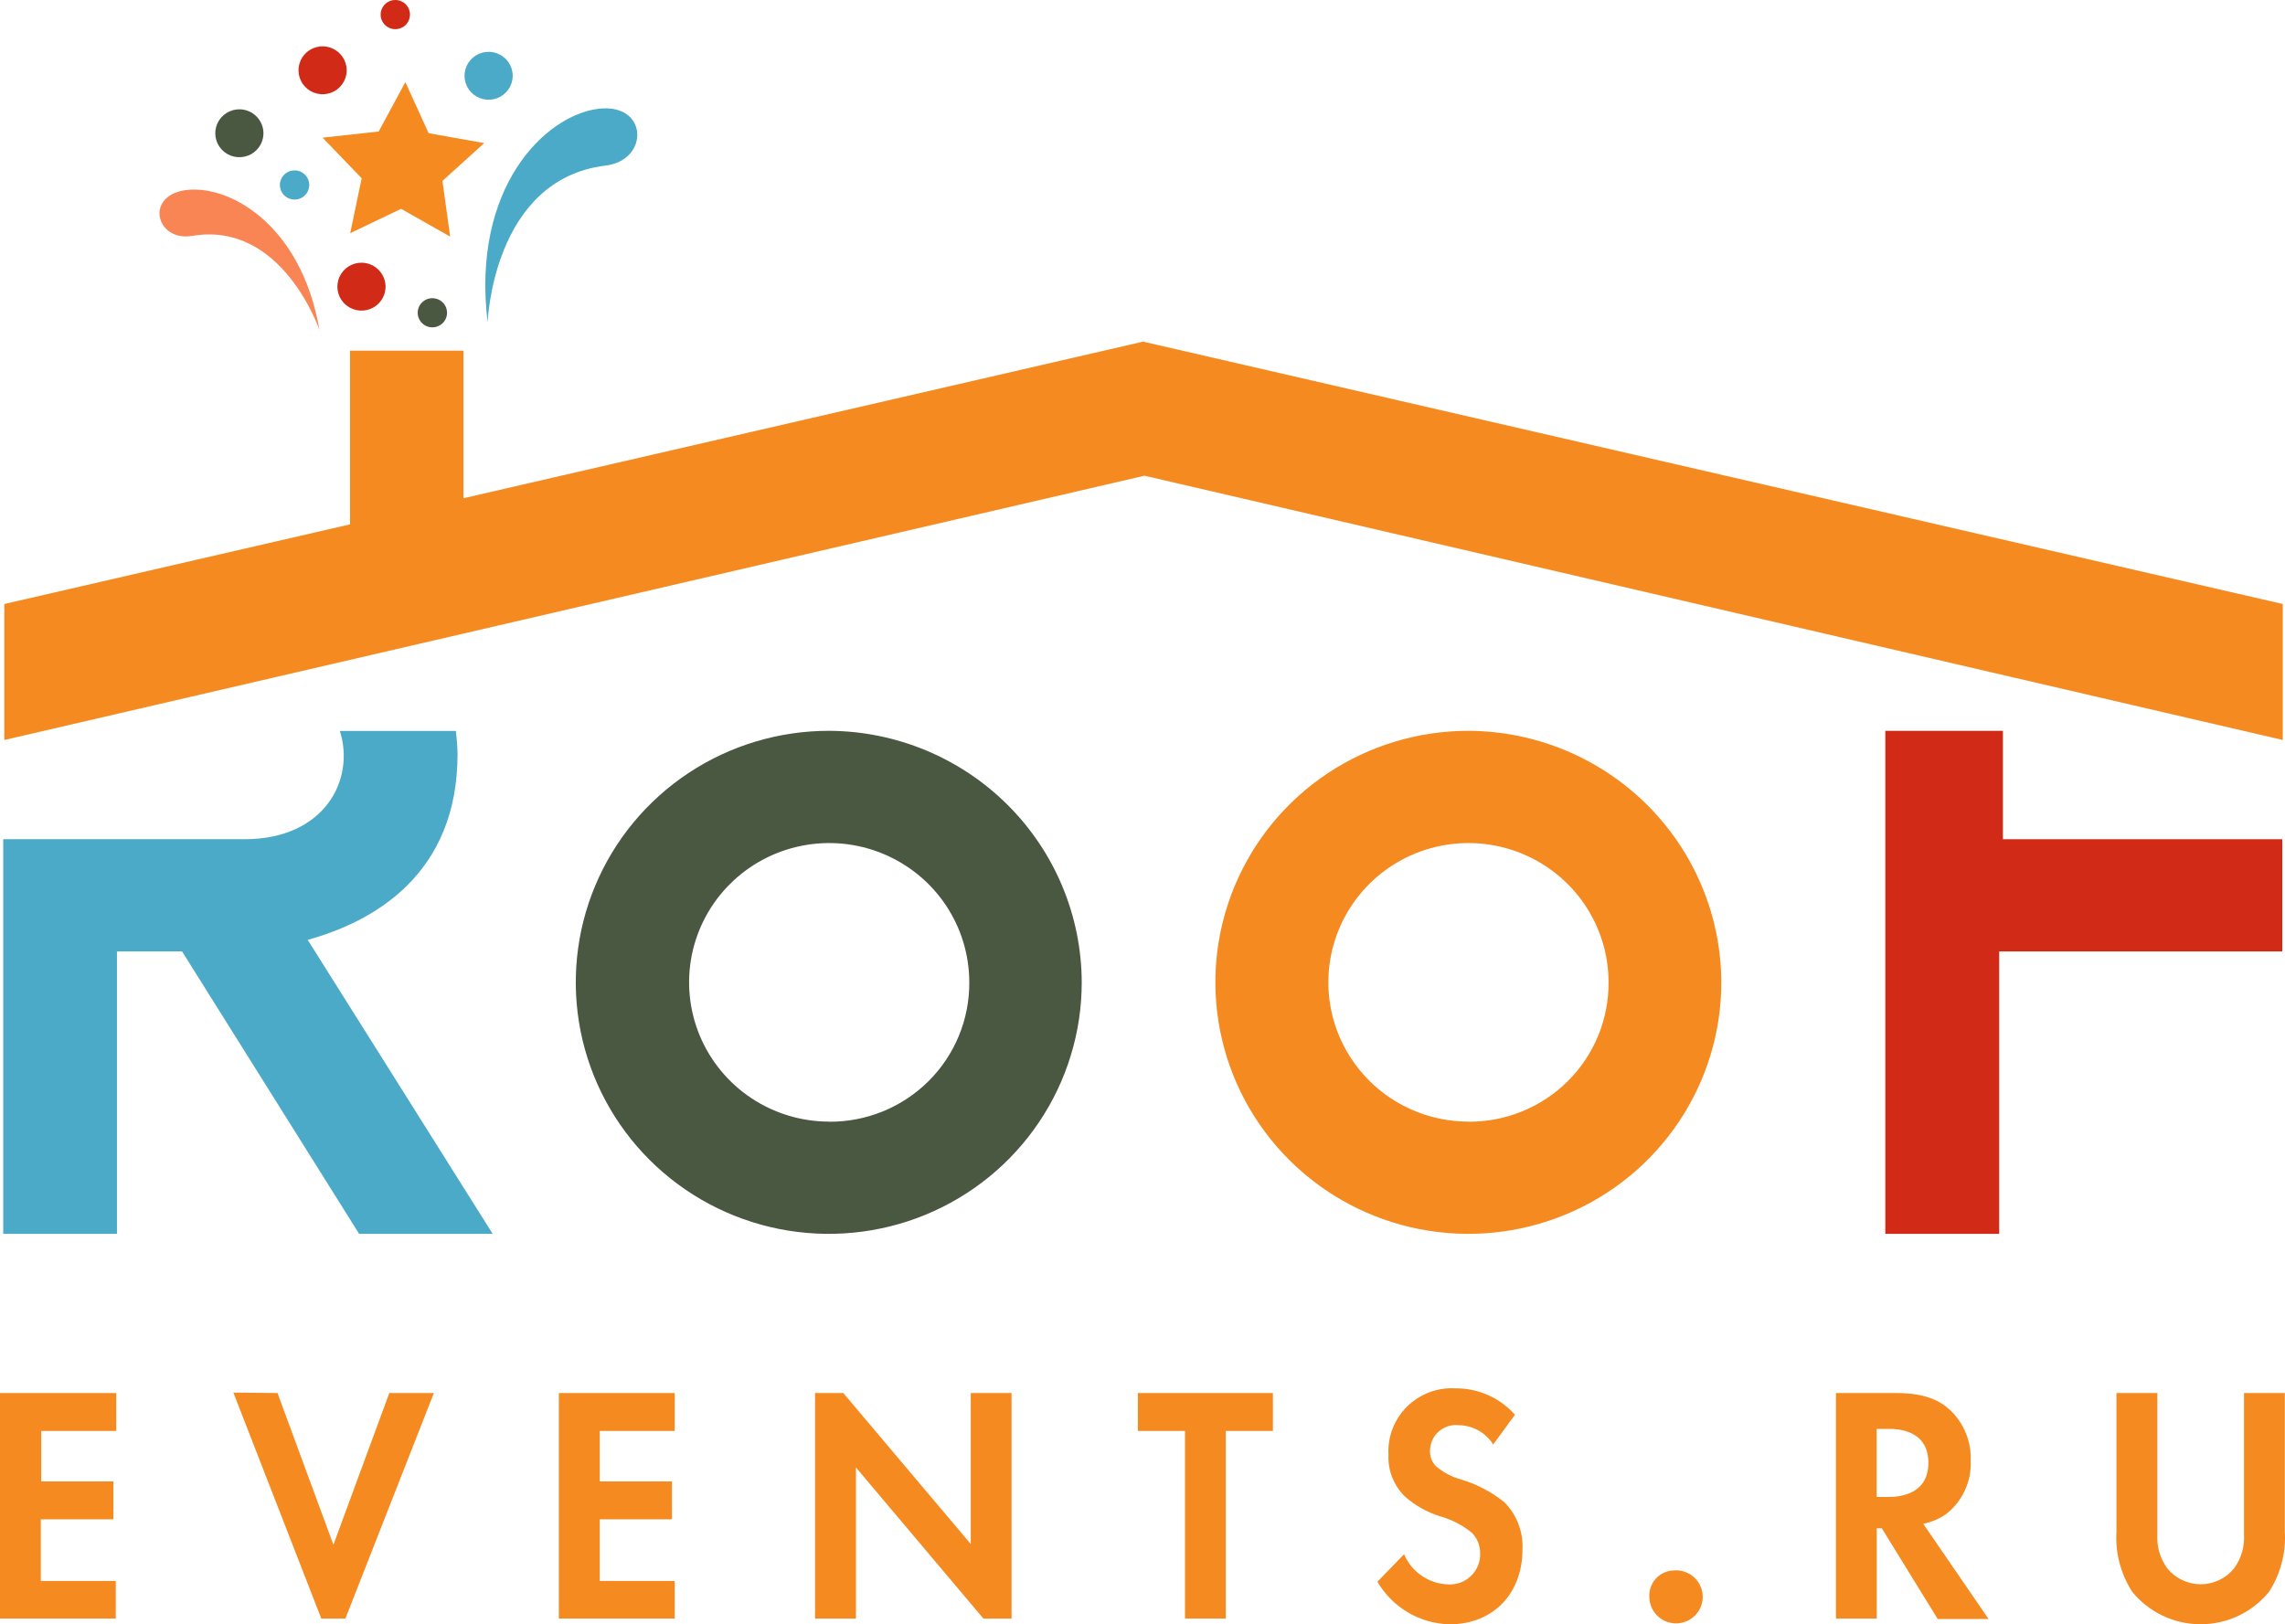
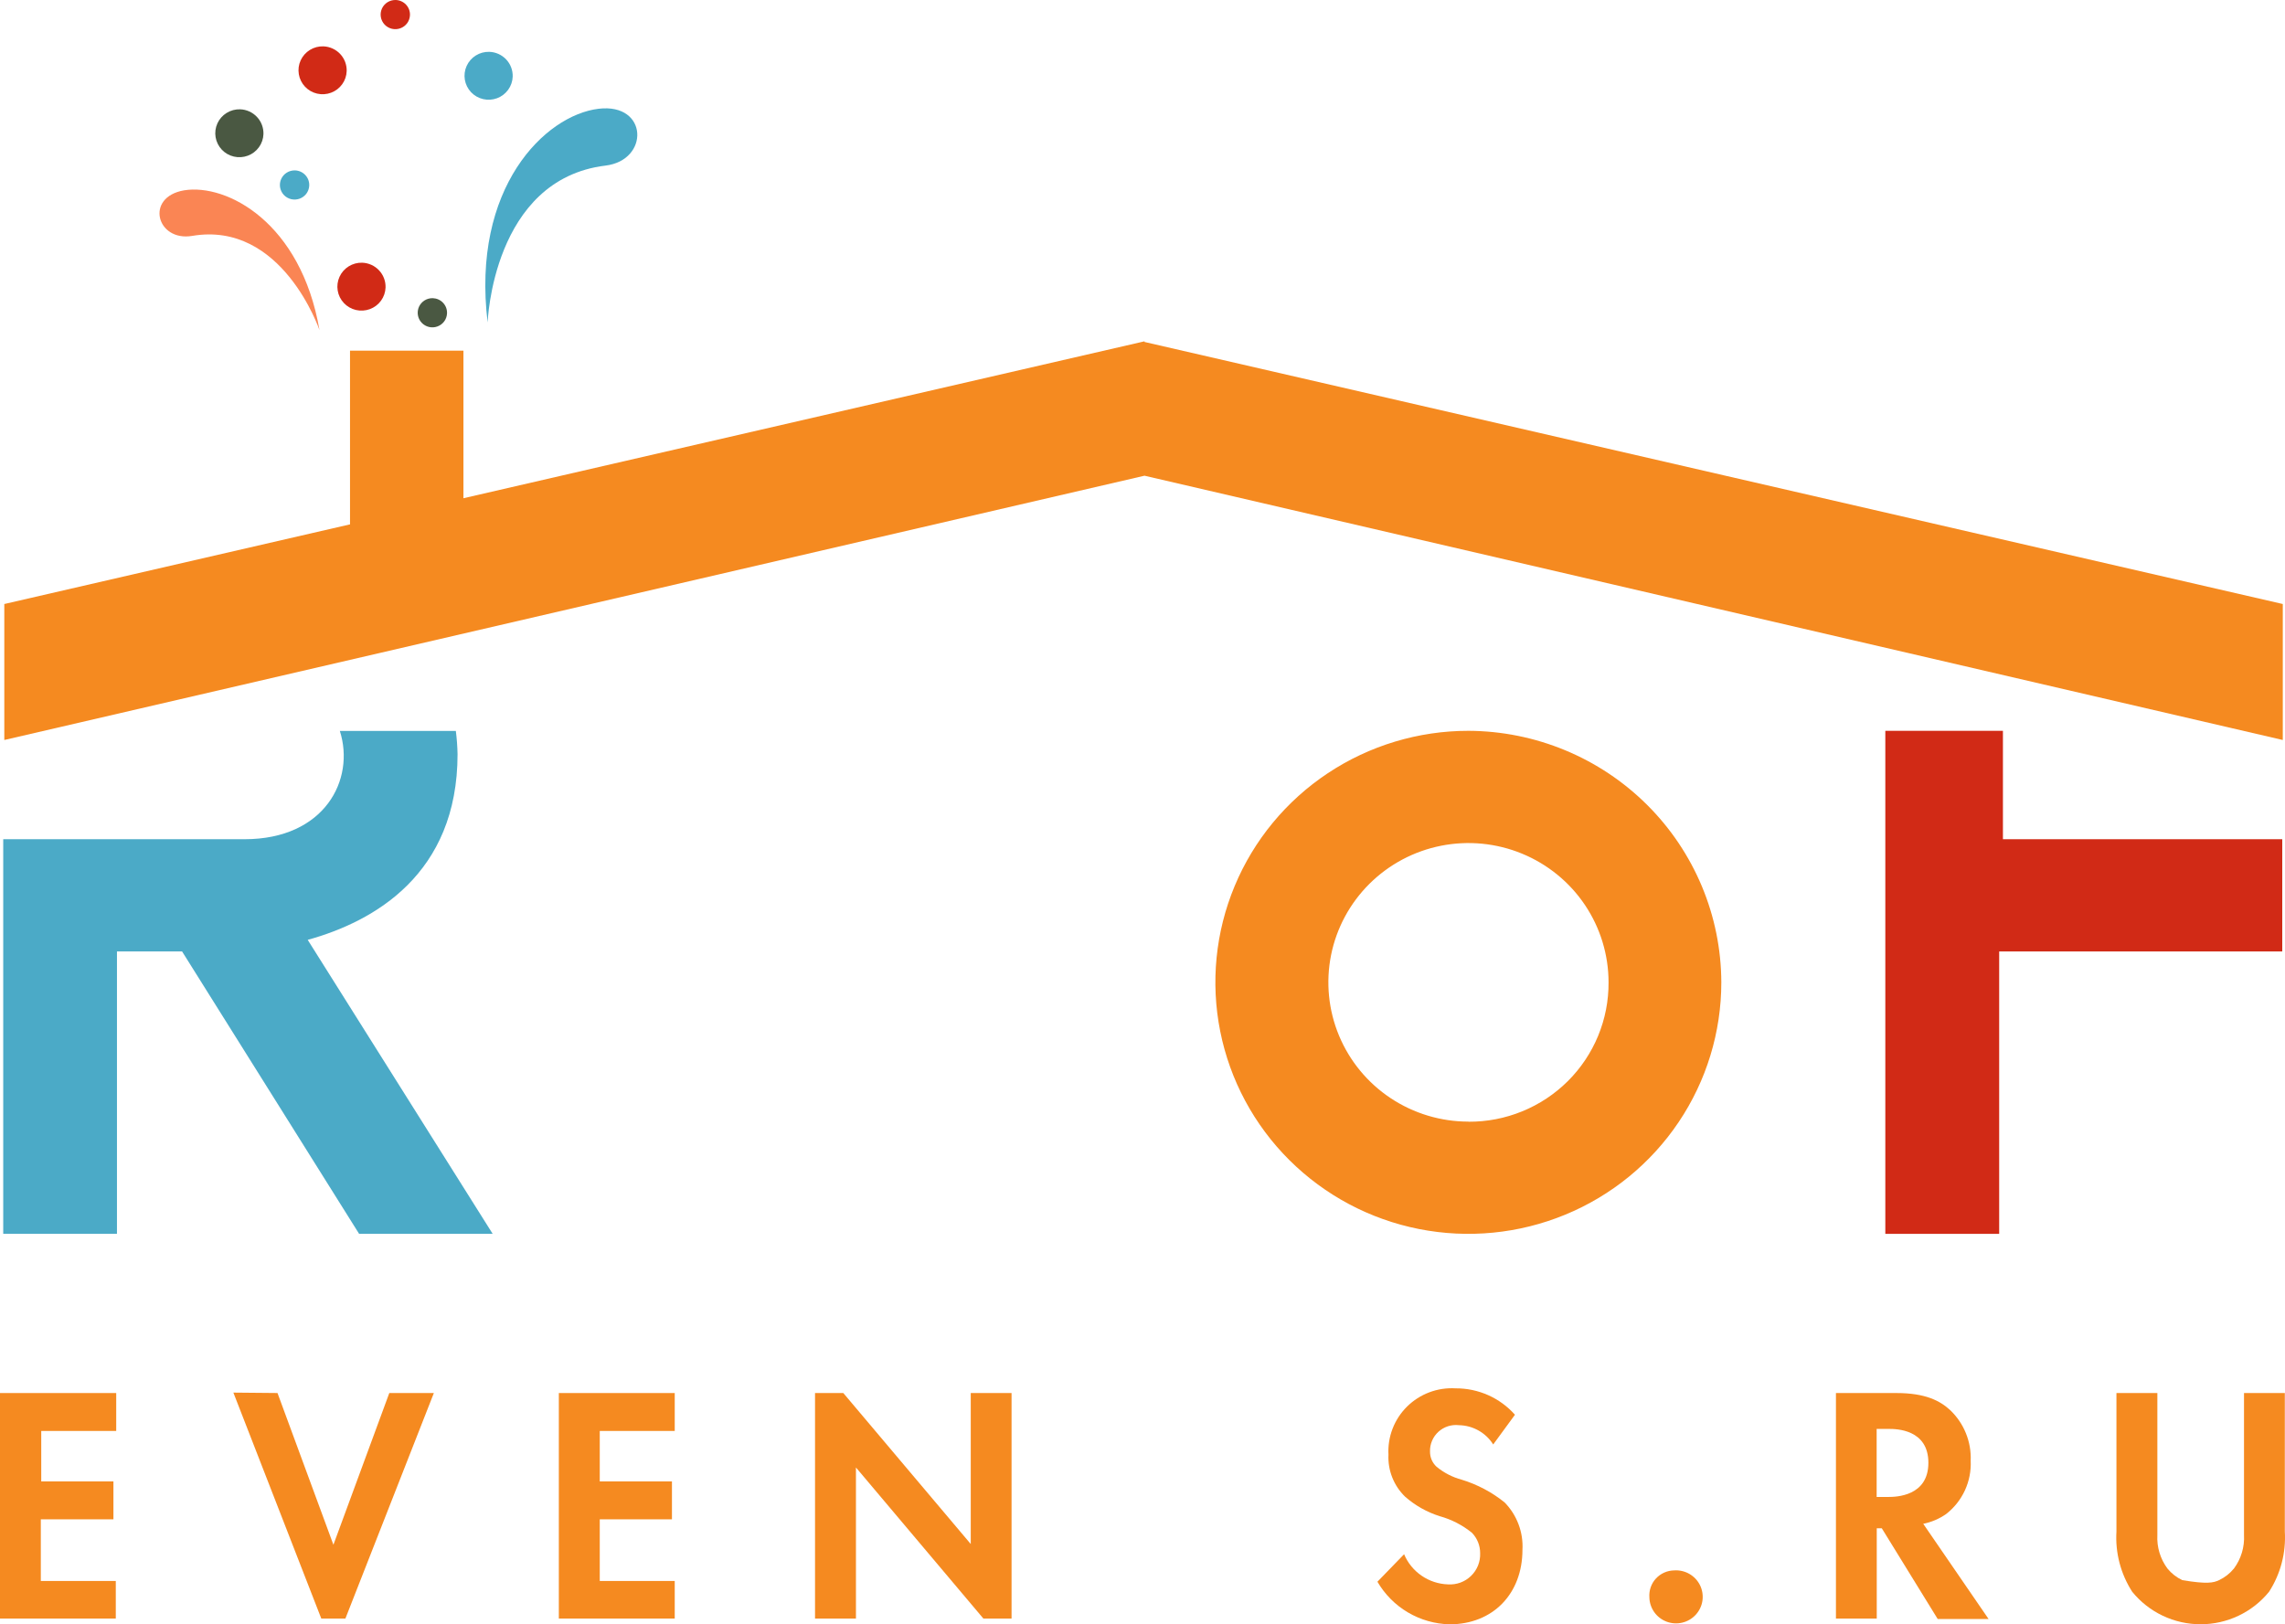
<svg xmlns="http://www.w3.org/2000/svg" width="128" height="91" viewBox="0 0 128 91" fill="none">
-   <path d="M46.449 40.943C43.645 40.939 40.903 41.761 38.57 43.306C36.236 44.852 34.416 47.051 33.34 49.625C32.264 52.2 31.98 55.034 32.523 57.769C33.068 60.503 34.415 63.016 36.396 64.989C38.377 66.962 40.902 68.307 43.652 68.853C46.401 69.398 49.252 69.12 51.843 68.055C54.433 66.989 56.648 65.183 58.206 62.865C59.764 60.547 60.596 57.822 60.596 55.034C60.585 51.305 59.092 47.73 56.442 45.091C53.792 42.452 50.2 40.961 46.449 40.943V40.943ZM46.449 62.837C44.897 62.837 43.38 62.38 42.089 61.522C40.799 60.665 39.793 59.446 39.199 58.02C38.605 56.594 38.45 55.026 38.752 53.512C39.055 51.998 39.803 50.608 40.9 49.517C41.998 48.425 43.396 47.682 44.918 47.381C46.441 47.08 48.018 47.234 49.452 47.825C50.886 48.416 52.112 49.416 52.974 50.699C53.836 51.982 54.297 53.491 54.297 55.034C54.304 56.061 54.106 57.079 53.714 58.03C53.322 58.98 52.745 59.843 52.014 60.57C51.285 61.296 50.416 61.871 49.461 62.262C48.506 62.652 47.482 62.849 46.449 62.843V62.837Z" fill="#4A5842" />
  <path d="M82.259 40.943C79.456 40.942 76.716 41.768 74.385 43.315C72.053 44.863 70.236 47.063 69.163 49.638C68.089 52.212 67.808 55.046 68.354 57.779C68.9 60.513 70.249 63.025 72.231 64.996C74.212 66.967 76.737 68.31 79.486 68.854C82.235 69.398 85.085 69.119 87.675 68.053C90.265 66.987 92.478 65.181 94.035 62.863C95.593 60.546 96.424 57.821 96.424 55.034C96.412 51.302 94.915 47.726 92.262 45.087C89.608 42.447 86.013 40.958 82.259 40.943ZM82.259 62.837C80.707 62.837 79.19 62.38 77.899 61.522C76.609 60.665 75.603 59.446 75.009 58.02C74.415 56.594 74.26 55.026 74.562 53.512C74.865 51.998 75.613 50.608 76.71 49.517C77.808 48.425 79.206 47.682 80.728 47.381C82.251 47.08 83.828 47.234 85.262 47.825C86.696 48.416 87.922 49.416 88.784 50.699C89.646 51.982 90.107 53.491 90.107 55.034C90.114 56.061 89.916 57.079 89.524 58.03C89.132 58.98 88.555 59.843 87.825 60.57C87.094 61.296 86.227 61.871 85.271 62.261C84.316 62.652 83.292 62.849 82.259 62.843V62.837Z" fill="#F58A20" />
  <path d="M112.199 47.016V40.943H105.611V69.125H111.989V53.304H127.846V47.016H112.199Z" fill="#D12A16" />
  <path d="M25.631 42.25C25.622 41.815 25.59 41.381 25.535 40.949H19.037C19.907 43.669 18.197 47.016 13.698 47.016H0.181V69.125H6.552V53.304H10.2L20.117 69.125H27.599L17.237 52.654C20.951 51.628 25.631 48.973 25.631 42.25Z" fill="#4BAAC7" />
  <path d="M64.112 19.158V19.122L0.241 33.839V41.457L64.112 26.651L127.876 41.457V33.839L64.112 19.158Z" fill="#F58A20" />
  <path d="M28.72 4.294C28.71 4.559 28.622 4.815 28.466 5.03C28.31 5.245 28.094 5.41 27.844 5.503C27.594 5.596 27.322 5.613 27.063 5.552C26.803 5.492 26.567 5.356 26.385 5.163C26.203 4.969 26.082 4.726 26.039 4.464C25.996 4.203 26.031 3.934 26.141 3.693C26.251 3.451 26.43 3.247 26.656 3.107C26.883 2.966 27.145 2.896 27.412 2.904C27.771 2.916 28.11 3.07 28.355 3.33C28.6 3.591 28.731 3.937 28.72 4.294V4.294Z" fill="#4BAAC7" />
  <path d="M21.598 16.108C21.588 16.373 21.5 16.63 21.344 16.845C21.188 17.06 20.972 17.224 20.722 17.317C20.472 17.41 20.2 17.427 19.941 17.367C19.681 17.306 19.445 17.171 19.263 16.977C19.081 16.784 18.96 16.541 18.917 16.279C18.873 16.017 18.909 15.749 19.019 15.507C19.129 15.265 19.308 15.062 19.534 14.921C19.76 14.781 20.023 14.71 20.29 14.718C20.649 14.731 20.988 14.884 21.233 15.145C21.478 15.405 21.609 15.752 21.598 16.108V16.108Z" fill="#D12A16" />
  <path d="M19.42 3.981C19.412 4.246 19.324 4.503 19.169 4.719C19.013 4.935 18.797 5.101 18.546 5.194C18.296 5.288 18.024 5.305 17.764 5.245C17.504 5.185 17.267 5.049 17.085 4.855C16.902 4.661 16.782 4.417 16.739 4.155C16.695 3.893 16.731 3.624 16.842 3.382C16.953 3.14 17.133 2.937 17.36 2.797C17.587 2.657 17.851 2.587 18.118 2.597C18.474 2.611 18.811 2.764 19.055 3.023C19.299 3.282 19.43 3.626 19.42 3.981V3.981Z" fill="#D12A16" />
  <path d="M14.758 7.514C14.748 7.779 14.66 8.035 14.504 8.25C14.348 8.465 14.132 8.63 13.882 8.722C13.632 8.815 13.361 8.833 13.101 8.772C12.841 8.712 12.605 8.576 12.423 8.382C12.241 8.189 12.121 7.946 12.077 7.684C12.034 7.423 12.069 7.154 12.179 6.912C12.289 6.671 12.468 6.467 12.694 6.327C12.921 6.186 13.184 6.116 13.45 6.124C13.809 6.136 14.148 6.289 14.393 6.55C14.638 6.81 14.769 7.157 14.758 7.514V7.514Z" fill="#4A5842" />
  <path d="M25.041 17.558C25.034 17.719 24.98 17.875 24.884 18.005C24.788 18.135 24.656 18.234 24.504 18.289C24.352 18.345 24.187 18.355 24.029 18.317C23.872 18.28 23.729 18.197 23.619 18.079C23.508 17.961 23.435 17.813 23.409 17.654C23.383 17.495 23.405 17.332 23.471 17.185C23.538 17.039 23.647 16.915 23.785 16.829C23.922 16.744 24.082 16.701 24.244 16.705C24.353 16.709 24.46 16.733 24.559 16.778C24.659 16.823 24.748 16.886 24.822 16.966C24.896 17.045 24.954 17.139 24.992 17.24C25.029 17.342 25.046 17.45 25.041 17.558V17.558Z" fill="#4A5842" />
  <path d="M22.965 0.853C22.958 1.014 22.903 1.17 22.808 1.3C22.712 1.43 22.58 1.529 22.428 1.584C22.276 1.64 22.111 1.65 21.953 1.612C21.796 1.575 21.653 1.492 21.542 1.374C21.432 1.256 21.359 1.108 21.333 0.949C21.307 0.79 21.329 0.627 21.395 0.48C21.462 0.334 21.571 0.21 21.708 0.124C21.846 0.039 22.006 -0.004 22.167 0C22.276 0.003 22.384 0.028 22.483 0.073C22.582 0.117 22.672 0.181 22.746 0.261C22.82 0.34 22.878 0.433 22.916 0.535C22.953 0.637 22.97 0.745 22.965 0.853Z" fill="#D12A16" />
  <path d="M17.322 10.411C17.312 10.572 17.255 10.725 17.159 10.854C17.061 10.982 16.929 11.079 16.777 11.133C16.625 11.187 16.46 11.195 16.303 11.156C16.146 11.118 16.005 11.034 15.895 10.916C15.786 10.797 15.715 10.65 15.689 10.491C15.664 10.332 15.686 10.17 15.753 10.024C15.82 9.878 15.929 9.755 16.066 9.67C16.203 9.585 16.362 9.542 16.524 9.546C16.634 9.549 16.742 9.574 16.842 9.62C16.942 9.665 17.032 9.73 17.107 9.811C17.181 9.891 17.239 9.986 17.276 10.089C17.312 10.193 17.328 10.302 17.322 10.411V10.411Z" fill="#4BAAC7" />
  <path d="M17.897 18.495C17.897 18.495 15.815 12.357 10.764 13.216C8.778 13.55 8.094 11.038 10.32 10.662C12.713 10.28 16.859 12.464 17.897 18.495Z" fill="#FA8554" />
  <path d="M27.316 18.066C27.316 18.066 27.591 10.048 33.915 9.278C36.393 8.98 36.315 5.759 33.531 6.093C30.525 6.457 26.398 10.519 27.316 18.066Z" fill="#4BAAC7" />
-   <path d="M22.708 4.599L24.01 7.462L27.124 8.017L24.784 10.135L25.216 13.255L22.468 11.698L19.618 13.064L20.26 9.986L18.07 7.713L21.214 7.367L22.708 4.599Z" fill="#F58A20" />
  <path d="M25.961 19.645H19.607V30.604H25.961V19.645Z" fill="#F58A20" />
  <path d="M6.51 80.167H2.31V82.994H6.354V85.118H2.286V88.572H6.486V90.678H0V78.043H6.51V80.167Z" fill="#F58A20" />
  <path d="M15.545 78.042L18.677 86.543L21.808 78.042H24.304L19.348 90.678H17.998L13.073 78.019L15.545 78.042Z" fill="#F58A20" />
  <path d="M37.797 80.167H33.597V82.994H37.641V85.118H33.597V88.572H37.797V90.678H31.305V78.043H37.797V80.167Z" fill="#F58A20" />
  <path d="M45.656 90.678V78.043H47.24L54.379 86.502V78.043H56.665V90.678H55.087L47.948 82.213V90.678H45.656Z" fill="#F58A20" />
-   <path d="M68.666 80.167V90.678H66.38V80.167H63.74V78.043H71.305V80.167H68.666Z" fill="#F58A20" />
  <path d="M83.646 80.924C83.441 80.599 83.159 80.331 82.823 80.142C82.488 79.954 82.111 79.851 81.726 79.844C81.519 79.82 81.308 79.841 81.11 79.904C80.911 79.969 80.729 80.074 80.575 80.215C80.421 80.355 80.3 80.527 80.219 80.718C80.138 80.91 80.099 81.116 80.106 81.323C80.104 81.484 80.136 81.643 80.2 81.79C80.264 81.937 80.359 82.069 80.478 82.177C80.889 82.514 81.367 82.76 81.882 82.898C82.757 83.165 83.571 83.596 84.282 84.169C84.625 84.518 84.891 84.935 85.063 85.392C85.236 85.849 85.311 86.336 85.284 86.824C85.284 89.288 83.628 91 81.204 91C80.381 90.98 79.576 90.751 78.868 90.333C78.16 89.915 77.572 89.323 77.16 88.614L78.654 87.074C78.858 87.561 79.199 87.978 79.635 88.277C80.071 88.577 80.584 88.745 81.114 88.763C81.351 88.778 81.588 88.743 81.811 88.662C82.033 88.58 82.236 88.452 82.405 88.287C82.575 88.123 82.708 87.924 82.796 87.705C82.883 87.486 82.924 87.25 82.914 87.015C82.916 86.59 82.753 86.182 82.458 85.875C81.929 85.445 81.316 85.128 80.658 84.945C79.938 84.719 79.273 84.345 78.708 83.847C78.395 83.543 78.15 83.176 77.99 82.771C77.83 82.366 77.757 81.931 77.778 81.496C77.751 80.999 77.83 80.502 78.01 80.037C78.189 79.573 78.466 79.151 78.821 78.8C79.177 78.449 79.602 78.177 80.071 78.001C80.539 77.825 81.04 77.75 81.54 77.78C82.168 77.776 82.79 77.906 83.363 78.161C83.937 78.416 84.448 78.791 84.864 79.259L83.646 80.924Z" fill="#F58A20" />
  <path d="M93.78 87.98C94.078 87.959 94.376 88.027 94.635 88.176C94.894 88.325 95.102 88.547 95.233 88.815C95.363 89.083 95.409 89.383 95.366 89.678C95.323 89.972 95.191 90.246 94.989 90.466C94.787 90.685 94.523 90.839 94.232 90.907C93.941 90.976 93.636 90.956 93.356 90.85C93.077 90.745 92.836 90.558 92.664 90.314C92.493 90.07 92.398 89.781 92.394 89.484C92.38 89.293 92.406 89.102 92.469 88.922C92.532 88.741 92.631 88.576 92.761 88.435C92.891 88.294 93.048 88.181 93.223 88.103C93.398 88.025 93.588 87.983 93.78 87.98V87.98Z" fill="#F58A20" />
  <path d="M106.235 78.043C107.855 78.043 108.677 78.478 109.235 78.992C109.621 79.356 109.924 79.799 110.123 80.29C110.323 80.781 110.415 81.308 110.393 81.837C110.42 82.407 110.309 82.975 110.07 83.494C109.831 84.013 109.471 84.468 109.019 84.82C108.634 85.09 108.197 85.276 107.735 85.369L111.395 90.702H108.545L105.413 85.619H105.131V90.678H102.845V78.043H106.235ZM105.125 83.865H105.773C106.211 83.865 108.023 83.83 108.023 81.95C108.023 80.071 106.223 80.053 105.809 80.053H105.125V83.865Z" fill="#F58A20" />
-   <path d="M120.85 78.043V85.995C120.813 86.668 121.012 87.332 121.414 87.874C121.639 88.15 121.923 88.372 122.245 88.525C122.568 88.677 122.92 88.756 123.277 88.756C123.634 88.756 123.986 88.677 124.308 88.525C124.631 88.372 124.915 88.15 125.14 87.874C125.541 87.332 125.74 86.668 125.704 85.995V78.043H127.99V85.798C128.062 86.988 127.754 88.171 127.108 89.175C126.646 89.744 126.062 90.203 125.399 90.518C124.735 90.834 124.009 90.997 123.274 90.997C122.539 90.997 121.813 90.834 121.149 90.518C120.486 90.203 119.902 89.744 119.44 89.175C118.794 88.171 118.485 86.988 118.558 85.798V78.043H120.85Z" fill="#F58A20" />
+   <path d="M120.85 78.043V85.995C120.813 86.668 121.012 87.332 121.414 87.874C121.639 88.15 121.923 88.372 122.245 88.525C123.634 88.756 123.986 88.677 124.308 88.525C124.631 88.372 124.915 88.15 125.14 87.874C125.541 87.332 125.74 86.668 125.704 85.995V78.043H127.99V85.798C128.062 86.988 127.754 88.171 127.108 89.175C126.646 89.744 126.062 90.203 125.399 90.518C124.735 90.834 124.009 90.997 123.274 90.997C122.539 90.997 121.813 90.834 121.149 90.518C120.486 90.203 119.902 89.744 119.44 89.175C118.794 88.171 118.485 86.988 118.558 85.798V78.043H120.85Z" fill="#F58A20" />
</svg>